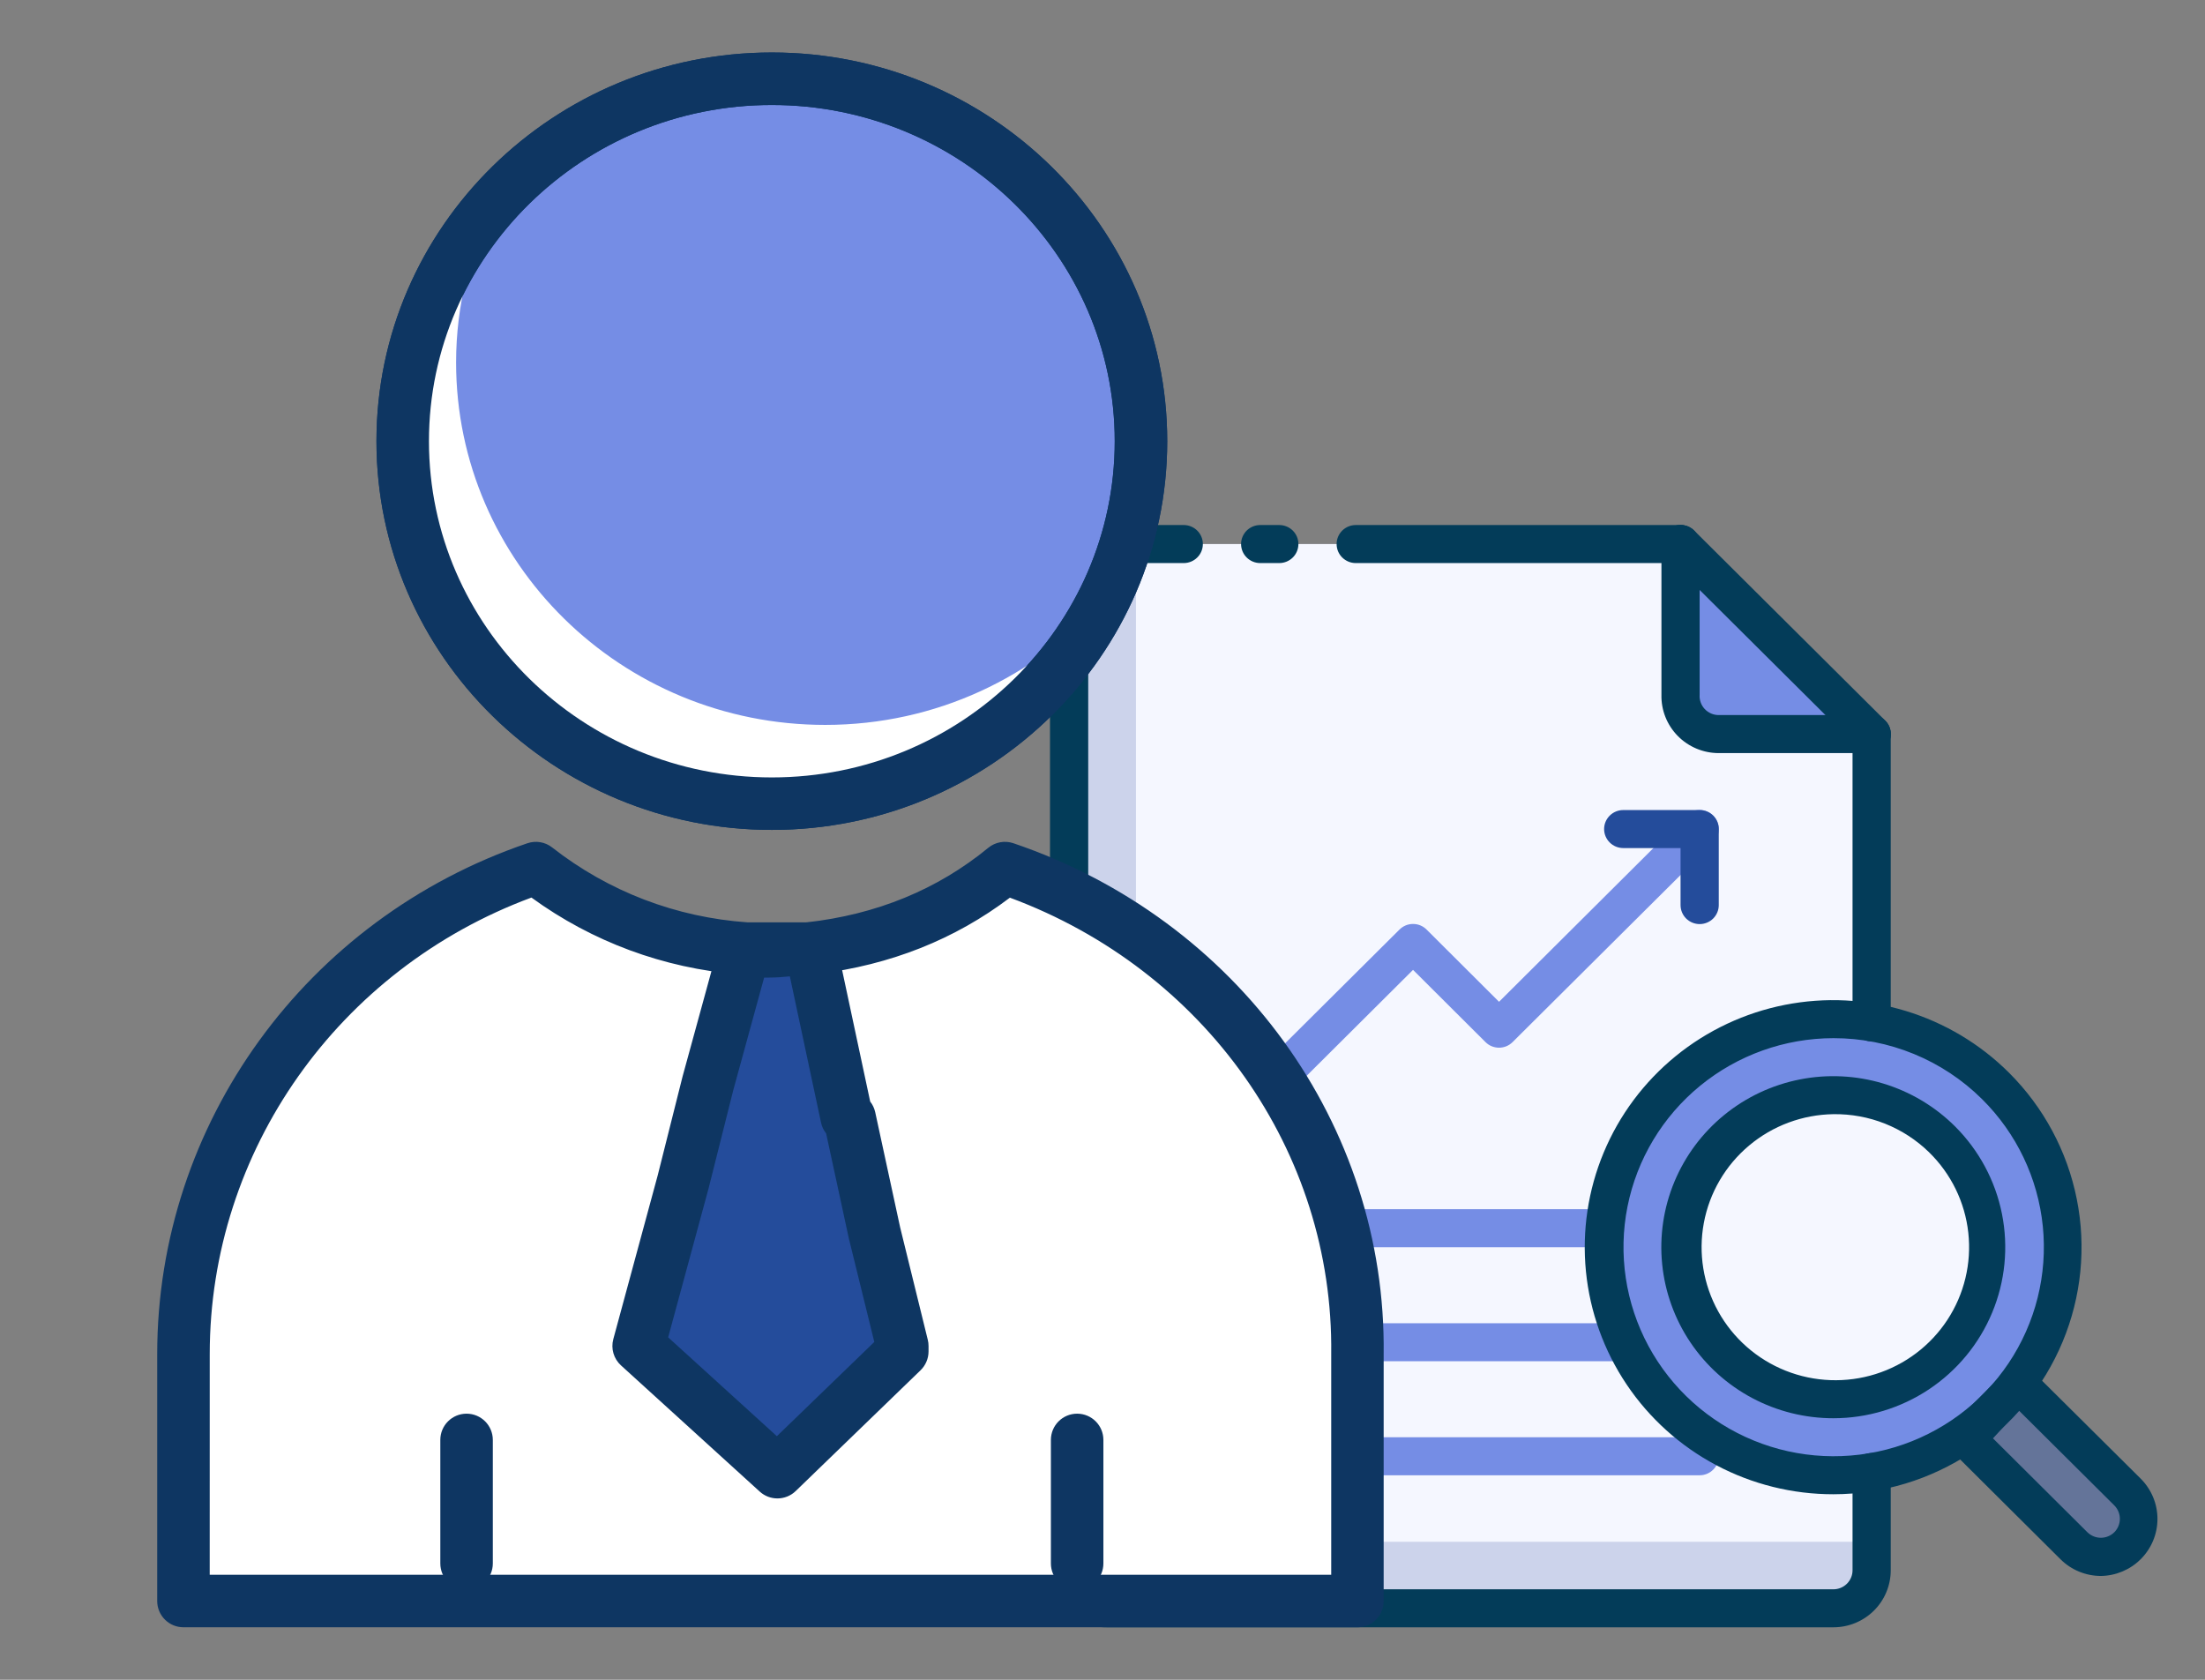
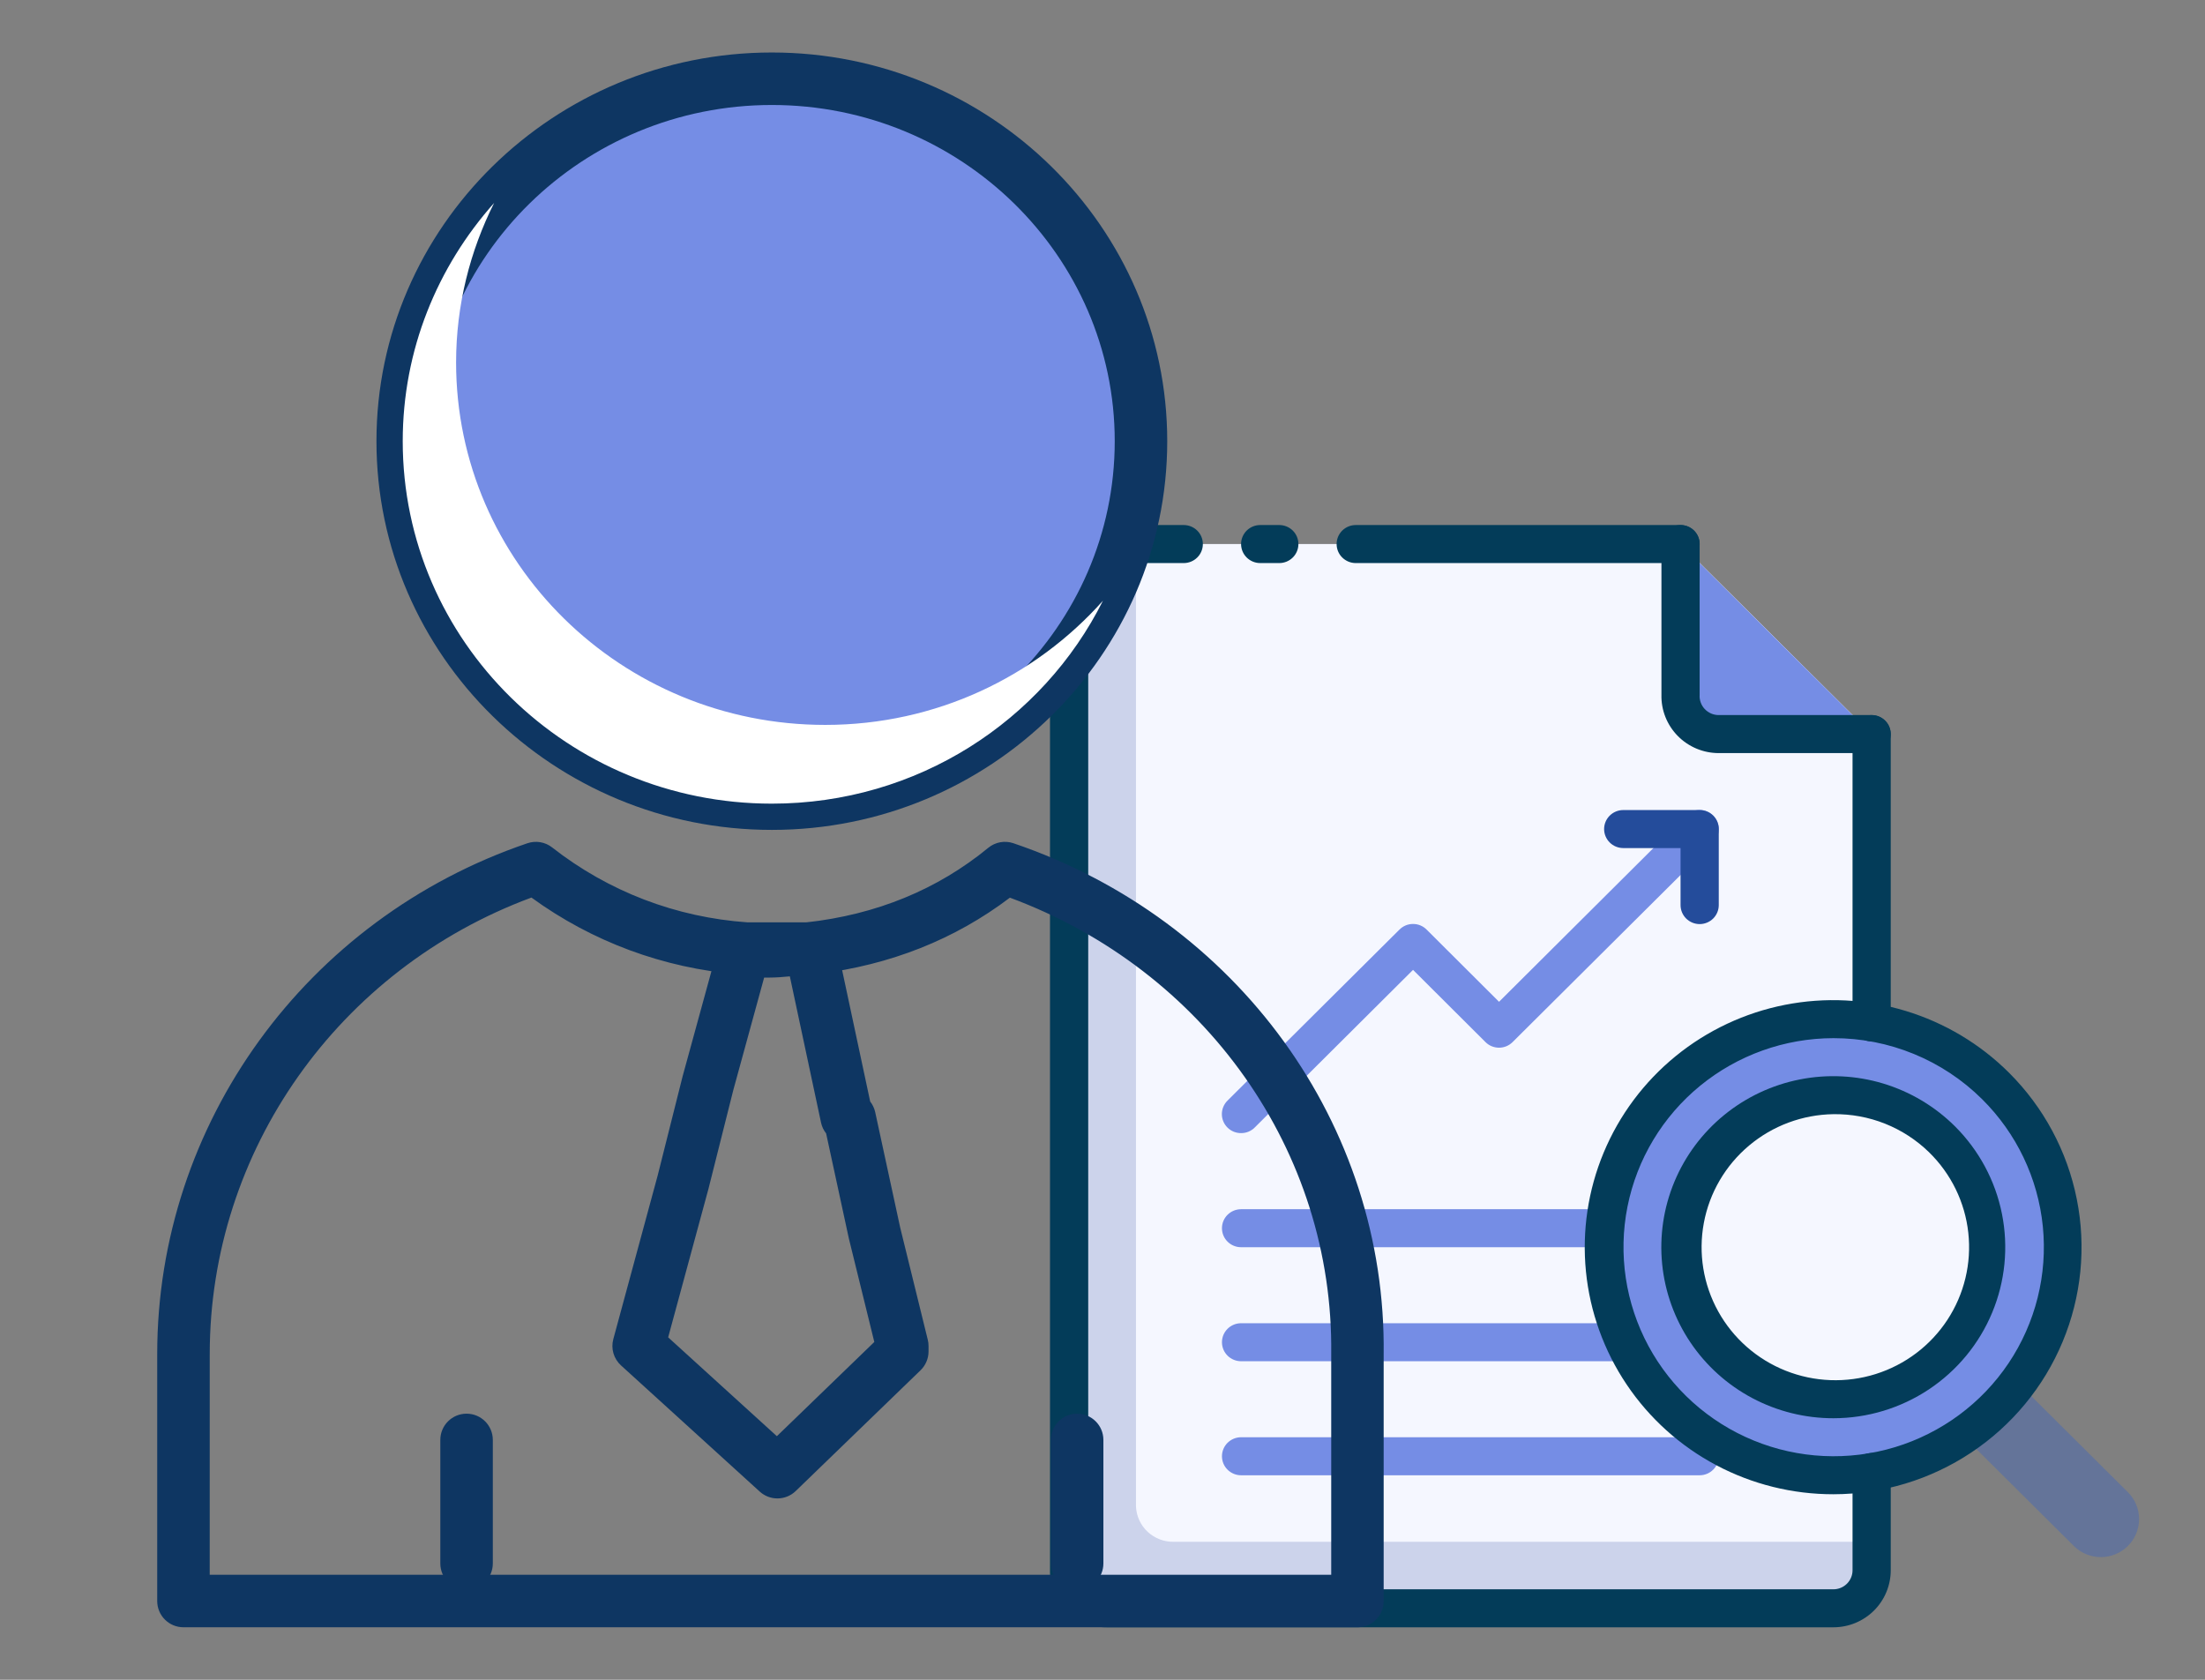
<svg xmlns="http://www.w3.org/2000/svg" width="84" height="64" viewBox="0 0 84 64" fill="none">
  <rect x="0" y="0" width="84" height="64" fill="#808080" stroke="none" />
  <path d="M71.3 27.97V59.828C71.3 60.213 71.147 60.581 70.874 60.852C70.601 61.124 70.23 61.277 69.844 61.277H42.183C41.81 61.288 41.447 61.153 41.174 60.899C40.901 60.645 40.741 60.294 40.727 59.923V22.083C40.741 21.712 40.901 21.361 41.174 21.107C41.447 20.853 41.81 20.718 42.183 20.729H64.021L71.3 27.97Z" fill="#CCD3EB" />
  <path d="M71.3 27.969V58.742H44.731C44.358 58.753 43.995 58.617 43.722 58.364C43.449 58.11 43.289 57.759 43.275 57.388V20.729H64.021L71.3 27.969Z" fill="#F5F7FF" />
  <path d="M81.062 58.901C80.927 59.036 80.766 59.143 80.589 59.215C80.413 59.288 80.223 59.326 80.032 59.326C79.841 59.326 79.651 59.288 79.474 59.215C79.298 59.143 79.137 59.036 79.002 58.901L74.882 54.803L76.942 52.754L81.062 56.852C81.197 56.987 81.305 57.146 81.378 57.322C81.451 57.498 81.489 57.686 81.489 57.877C81.489 58.067 81.451 58.255 81.378 58.431C81.305 58.607 81.197 58.767 81.062 58.901Z" fill="#647499" />
  <path d="M69.844 56.208C74.669 56.208 78.579 52.318 78.579 47.519C78.579 42.72 74.669 38.83 69.844 38.83C65.02 38.83 61.109 42.72 61.109 47.519C61.109 52.318 65.02 56.208 69.844 56.208Z" fill="#758DE5" />
  <path d="M69.845 53.312C73.061 53.312 75.668 50.718 75.668 47.519C75.668 44.32 73.061 41.727 69.845 41.727C66.629 41.727 64.022 44.32 64.022 47.519C64.022 50.718 66.629 53.312 69.845 53.312Z" fill="#F5F7FF" />
  <path d="M71.3 27.969H65.477C65.281 27.969 65.088 27.93 64.907 27.854C64.727 27.778 64.565 27.667 64.429 27.527C64.293 27.387 64.187 27.222 64.117 27.04C64.046 26.858 64.014 26.665 64.021 26.47V20.729L71.3 27.969ZM61.109 47.519H47.279C47.086 47.519 46.901 47.443 46.764 47.307C46.627 47.171 46.551 46.987 46.551 46.795C46.551 46.603 46.627 46.419 46.764 46.283C46.901 46.147 47.086 46.071 47.279 46.071H61.109C61.302 46.071 61.487 46.147 61.624 46.283C61.76 46.419 61.837 46.603 61.837 46.795C61.837 46.987 61.76 47.171 61.624 47.307C61.487 47.443 61.302 47.519 61.109 47.519ZM61.903 51.863H47.279C47.086 51.863 46.901 51.787 46.764 51.651C46.627 51.515 46.551 51.331 46.551 51.139C46.551 50.947 46.627 50.763 46.764 50.627C46.901 50.491 47.086 50.415 47.279 50.415H61.903C62.096 50.415 62.281 50.491 62.417 50.627C62.554 50.763 62.63 50.947 62.63 51.139C62.63 51.331 62.554 51.515 62.417 51.651C62.281 51.787 62.096 51.863 61.903 51.863ZM64.749 56.208H47.279C47.086 56.208 46.901 56.131 46.764 55.995C46.627 55.86 46.551 55.675 46.551 55.483C46.551 55.291 46.627 55.107 46.764 54.971C46.901 54.836 47.086 54.759 47.279 54.759H64.749C64.942 54.759 65.127 54.836 65.263 54.971C65.4 55.107 65.477 55.291 65.477 55.483C65.477 55.675 65.4 55.86 65.263 55.995C65.127 56.131 64.942 56.208 64.749 56.208Z" fill="#758DE5" />
  <path d="M71.3 39.677C71.107 39.677 70.922 39.601 70.786 39.465C70.649 39.329 70.573 39.145 70.573 38.953V27.969C70.573 27.777 70.649 27.593 70.786 27.457C70.922 27.321 71.107 27.245 71.3 27.245C71.493 27.245 71.679 27.321 71.815 27.457C71.952 27.593 72.028 27.777 72.028 27.969V38.953C72.028 39.145 71.952 39.329 71.815 39.465C71.679 39.601 71.493 39.677 71.3 39.677ZM48.735 21.453H48.007C47.814 21.453 47.629 21.376 47.492 21.24C47.356 21.105 47.279 20.921 47.279 20.728C47.279 20.536 47.356 20.352 47.492 20.216C47.629 20.081 47.814 20.004 48.007 20.004H48.735C48.928 20.004 49.113 20.081 49.25 20.216C49.386 20.352 49.463 20.536 49.463 20.728C49.463 20.921 49.386 21.105 49.25 21.24C49.113 21.376 48.928 21.453 48.735 21.453ZM64.021 21.453H51.647C51.454 21.453 51.269 21.376 51.132 21.24C50.995 21.105 50.919 20.921 50.919 20.728C50.919 20.536 50.995 20.352 51.132 20.216C51.269 20.081 51.454 20.004 51.647 20.004H64.021C64.214 20.004 64.4 20.081 64.536 20.216C64.672 20.352 64.749 20.536 64.749 20.728C64.749 20.921 64.672 21.105 64.536 21.24C64.4 21.376 64.214 21.453 64.021 21.453ZM69.845 62H42.184C41.617 62.012 41.069 61.799 40.66 61.41C40.251 61.02 40.013 60.485 40 59.922V22.082C40.013 21.519 40.251 20.984 40.66 20.594C41.069 20.205 41.617 19.993 42.184 20.004H45.095C45.288 20.004 45.474 20.081 45.61 20.216C45.747 20.352 45.823 20.536 45.823 20.728C45.823 20.921 45.747 21.105 45.61 21.24C45.474 21.376 45.288 21.453 45.095 21.453H42.184C42.006 21.451 41.834 21.514 41.7 21.63C41.566 21.746 41.479 21.907 41.456 22.082V59.922C41.479 60.097 41.566 60.258 41.7 60.374C41.834 60.49 42.006 60.553 42.184 60.552H69.845C70.038 60.552 70.223 60.475 70.359 60.34C70.496 60.204 70.573 60.02 70.573 59.828V56.084C70.573 55.892 70.649 55.708 70.786 55.572C70.922 55.437 71.107 55.36 71.3 55.36C71.493 55.36 71.679 55.437 71.815 55.572C71.952 55.708 72.028 55.892 72.028 56.084V59.828C72.028 60.404 71.798 60.956 71.389 61.364C70.979 61.771 70.424 62 69.845 62Z" fill="#033C59" />
  <path d="M71.3 28.693H65.476C65.185 28.693 64.897 28.635 64.629 28.523C64.36 28.41 64.117 28.246 63.914 28.039C63.71 27.831 63.551 27.586 63.444 27.317C63.337 27.047 63.286 26.759 63.293 26.47V20.728C63.293 20.536 63.369 20.352 63.506 20.216C63.642 20.08 63.827 20.004 64.02 20.004C64.214 20.004 64.399 20.08 64.535 20.216C64.672 20.352 64.748 20.536 64.748 20.728V26.47C64.741 26.569 64.755 26.669 64.788 26.762C64.822 26.856 64.874 26.942 64.943 27.015C65.011 27.087 65.094 27.145 65.186 27.185C65.277 27.224 65.376 27.245 65.476 27.244H71.3C71.493 27.244 71.678 27.321 71.814 27.457C71.951 27.592 72.028 27.776 72.028 27.969C72.028 28.161 71.951 28.345 71.814 28.481C71.678 28.616 71.493 28.693 71.3 28.693Z" fill="#033C59" />
-   <path d="M71.301 28.692C71.205 28.692 71.11 28.674 71.022 28.638C70.933 28.602 70.852 28.549 70.784 28.482L63.505 21.241C63.368 21.105 63.291 20.92 63.291 20.727C63.291 20.534 63.368 20.349 63.505 20.213C63.642 20.077 63.828 20 64.022 20C64.216 20 64.402 20.077 64.539 20.213L71.818 27.454C71.886 27.521 71.94 27.601 71.977 27.689C72.014 27.777 72.033 27.872 72.033 27.968C72.033 28.063 72.014 28.158 71.977 28.246C71.94 28.334 71.886 28.414 71.818 28.482C71.75 28.549 71.669 28.602 71.581 28.638C71.492 28.674 71.397 28.692 71.301 28.692ZM80.036 60.044C79.457 60.043 78.902 59.814 78.493 59.406L74.38 55.315C74.311 55.248 74.257 55.168 74.219 55.08C74.182 54.992 74.162 54.897 74.162 54.801C74.162 54.706 74.182 54.611 74.219 54.523C74.257 54.434 74.311 54.354 74.38 54.287L76.397 52.245C76.464 52.178 76.545 52.124 76.633 52.087C76.722 52.05 76.817 52.031 76.913 52.031C77.009 52.031 77.105 52.05 77.193 52.087C77.282 52.124 77.362 52.178 77.43 52.245L81.55 56.336C81.959 56.744 82.189 57.296 82.189 57.871C82.189 58.447 81.959 58.999 81.55 59.406C81.148 59.807 80.605 60.035 80.036 60.044ZM75.923 54.801L79.519 58.378C79.656 58.513 79.84 58.589 80.032 58.589C80.225 58.589 80.409 58.513 80.546 58.378C80.681 58.242 80.757 58.059 80.757 57.868C80.757 57.676 80.681 57.493 80.546 57.357L76.906 53.737L75.923 54.801Z" fill="#033C59" />
  <path d="M69.845 56.931C68.288 56.933 66.754 56.552 65.38 55.823C64.006 55.094 62.834 54.039 61.969 52.752C61.103 51.464 60.57 49.984 60.417 48.443C60.264 46.901 60.496 45.346 61.092 43.915C61.688 42.484 62.63 41.222 63.834 40.24C65.038 39.258 66.467 38.586 67.995 38.285C69.522 37.984 71.101 38.062 72.59 38.514C74.08 38.965 75.435 39.775 76.534 40.871C77.855 42.188 78.753 43.864 79.116 45.689C79.48 47.513 79.292 49.403 78.576 51.121C77.861 52.839 76.649 54.308 75.095 55.342C73.541 56.376 71.714 56.929 69.845 56.931ZM69.845 39.554C67.992 39.556 66.198 40.197 64.767 41.368C63.337 42.539 62.358 44.167 61.999 45.975C61.64 47.782 61.923 49.658 62.798 51.282C63.674 52.906 65.088 54.178 66.801 54.881C68.513 55.584 70.418 55.674 72.19 55.137C73.962 54.599 75.492 53.467 76.519 51.934C77.546 50.4 78.006 48.559 77.822 46.726C77.638 44.892 76.82 43.179 75.508 41.878C74.005 40.387 71.968 39.551 69.845 39.554Z" fill="#033C59" />
  <path d="M69.845 54.035C68.767 54.036 67.706 53.772 66.755 53.268C65.804 52.763 64.993 52.033 64.394 51.142C63.795 50.251 63.426 49.226 63.32 48.159C63.214 47.092 63.374 46.016 63.786 45.026C64.199 44.035 64.85 43.161 65.684 42.481C66.517 41.801 67.506 41.336 68.563 41.127C69.62 40.918 70.713 40.972 71.744 41.283C72.775 41.595 73.713 42.155 74.475 42.913C75.39 43.825 76.013 44.985 76.265 46.249C76.517 47.512 76.388 48.822 75.892 50.011C75.397 51.202 74.558 52.219 73.482 52.935C72.406 53.651 71.14 54.034 69.845 54.035ZM69.845 42.45C68.667 42.467 67.532 42.889 66.632 43.645C65.731 44.401 65.122 45.443 64.908 46.595C64.693 47.747 64.887 48.938 65.455 49.964C66.024 50.99 66.932 51.789 68.026 52.224C69.119 52.659 70.331 52.704 71.454 52.351C72.577 51.998 73.543 51.268 74.186 50.287C74.829 49.305 75.111 48.133 74.983 46.968C74.856 45.803 74.326 44.718 73.485 43.898C73.004 43.43 72.435 43.061 71.811 42.812C71.186 42.563 70.518 42.441 69.845 42.45Z" fill="#033C59" />
  <path d="M47.279 43.171C47.183 43.172 47.088 43.154 47 43.118C46.911 43.082 46.83 43.029 46.762 42.961C46.694 42.894 46.64 42.814 46.603 42.726C46.566 42.638 46.547 42.543 46.547 42.447C46.547 42.352 46.566 42.257 46.603 42.169C46.64 42.081 46.694 42.001 46.762 41.933L53.313 35.417C53.381 35.349 53.462 35.295 53.55 35.258C53.639 35.221 53.734 35.203 53.83 35.203C53.926 35.203 54.022 35.221 54.11 35.258C54.199 35.295 54.279 35.349 54.347 35.417L57.106 38.168L64.232 31.072C64.369 30.936 64.555 30.859 64.749 30.859C64.943 30.859 65.129 30.936 65.266 31.072C65.403 31.209 65.48 31.394 65.48 31.586C65.48 31.779 65.403 31.964 65.266 32.1L57.623 39.703C57.555 39.771 57.474 39.825 57.386 39.862C57.297 39.898 57.202 39.917 57.106 39.917C57.01 39.917 56.915 39.898 56.826 39.862C56.737 39.825 56.657 39.771 56.589 39.703L53.83 36.952L47.796 42.961C47.728 43.029 47.647 43.082 47.559 43.118C47.47 43.154 47.375 43.172 47.279 43.171Z" fill="#758DE5" />
  <path d="M64.749 35.208C64.556 35.208 64.371 35.131 64.234 34.996C64.098 34.86 64.021 34.676 64.021 34.484V32.311H61.837C61.644 32.311 61.459 32.235 61.323 32.099C61.186 31.963 61.109 31.779 61.109 31.587C61.109 31.395 61.186 31.211 61.323 31.075C61.459 30.94 61.644 30.863 61.837 30.863H64.749C64.942 30.863 65.127 30.94 65.264 31.075C65.4 31.211 65.477 31.395 65.477 31.587V34.484C65.477 34.676 65.4 34.86 65.264 34.996C65.127 35.131 64.942 35.208 64.749 35.208Z" fill="#244C9B" />
-   <path d="M38.286 33.074C36.171 34.813 33.634 35.836 30.779 36.143H30.885H28.347H28.453C25.387 35.938 22.638 34.813 20.418 33.074C12.593 35.734 6.99 42.996 6.99 51.589V61H51.714V51.589C51.819 42.996 46.109 35.734 38.286 33.074Z" fill="white" />
  <path d="M51.713 61.999H6.989C6.436 61.999 5.989 61.551 5.989 60.999V51.588C5.989 42.816 11.658 34.995 20.094 32.127C20.415 32.019 20.768 32.079 21.032 32.286C23.178 33.967 25.755 34.954 28.486 35.142H30.722C33.385 34.847 35.715 33.891 37.649 32.301C37.916 32.081 38.278 32.016 38.606 32.127C47.151 35.032 52.82 42.858 52.711 51.601V60.999C52.713 61.551 52.266 61.999 51.713 61.999ZM7.989 59.999H50.713V51.588C50.809 43.875 45.91 36.958 38.472 34.201C36.379 35.789 33.922 36.765 31.155 37.106C31.069 37.13 30.979 37.143 30.885 37.143H28.347C28.279 37.143 28.211 37.136 28.147 37.123C25.277 36.888 22.56 35.881 20.245 34.197C12.893 36.922 7.99 43.846 7.99 51.589L7.989 59.999Z" fill="#0E3662" />
  <path d="M41.034 60.567C40.481 60.567 40.034 60.119 40.034 59.567V54.861C40.034 54.309 40.481 53.861 41.034 53.861C41.587 53.861 42.034 54.309 42.034 54.861V59.567C42.034 60.119 41.587 60.567 41.034 60.567ZM17.774 60.567C17.221 60.567 16.774 60.119 16.774 59.567V54.861C16.774 54.309 17.221 53.861 17.774 53.861C18.327 53.861 18.774 54.309 18.774 54.861V59.567C18.774 60.119 18.327 60.567 17.774 60.567Z" fill="#0E3662" />
  <path d="M29.404 30.62C37.17 30.62 43.466 24.437 43.466 16.81C43.466 9.183 37.17 3 29.404 3C21.638 3 15.342 9.183 15.342 16.81C15.342 24.437 21.638 30.62 29.404 30.62Z" fill="#758DE5" />
  <path d="M29.404 31.619C21.098 31.619 14.341 24.975 14.341 16.809C14.341 8.643 21.099 2 29.404 2C37.709 2 44.466 8.644 44.466 16.81C44.466 24.976 37.709 31.619 29.404 31.619ZM29.404 4C22.201 4 16.341 9.747 16.341 16.81C16.341 23.873 22.2 29.62 29.404 29.62C36.606 29.62 42.466 23.873 42.466 16.81C42.466 9.747 36.606 4 29.404 4Z" fill="#0E3662" />
  <path d="M31.437 27.619C23.671 27.619 17.375 21.436 17.375 13.809C17.375 11.625 17.905 9.568 18.824 7.732C16.662 10.16 15.342 13.33 15.342 16.809C15.342 24.436 21.638 30.619 29.404 30.619C34.946 30.619 39.726 27.462 42.017 22.887C39.439 25.781 35.661 27.619 31.437 27.619Z" fill="white" />
-   <path d="M29.404 31.619C21.098 31.619 14.341 24.975 14.341 16.809C14.341 8.643 21.099 2 29.404 2C37.709 2 44.466 8.644 44.466 16.81C44.466 24.976 37.709 31.619 29.404 31.619ZM29.404 4C22.201 4 16.341 9.747 16.341 16.81C16.341 23.873 22.2 29.62 29.404 29.62C36.606 29.62 42.466 23.873 42.466 16.81C42.466 9.747 36.606 4 29.404 4Z" fill="#0E3662" />
-   <path d="M33.317 46.985L32.365 42.586L32.253 42.558L30.884 36.141H30.778C30.355 36.141 29.826 36.243 29.298 36.243C28.981 36.243 28.664 36.243 28.452 36.243H28.346L26.972 41.255L26.02 45.04L24.963 48.927L24.329 51.28L29.615 56.088L34.373 51.485V51.28L33.317 46.985Z" fill="#244C9B" />
  <path d="M29.616 57.09C29.375 57.09 29.135 57.004 28.943 56.83L23.657 52.022C23.38 51.77 23.266 51.384 23.364 51.022L25.056 44.78L26.003 41.013L27.382 35.981C27.501 35.546 27.897 35.245 28.347 35.245H29.298C29.543 35.245 29.787 35.218 30.019 35.195C30.29 35.167 30.548 35.143 30.779 35.143H30.884C31.356 35.143 31.764 35.473 31.862 35.935L33.15 41.969C33.243 42.087 33.309 42.225 33.342 42.377L34.291 46.762L35.344 51.045C35.364 51.123 35.373 51.203 35.373 51.284V51.489C35.373 51.76 35.263 52.019 35.068 52.208L30.31 56.811C30.118 56.996 29.867 57.09 29.616 57.09ZM25.454 50.953L29.595 54.719L33.307 51.129L32.347 47.225C32.344 47.216 32.342 47.207 32.34 47.198L31.471 43.182C31.376 43.063 31.309 42.923 31.277 42.769L30.089 37.199C29.833 37.224 29.567 37.246 29.3 37.246H29.11L27.938 41.522L26.991 45.287L25.454 50.953Z" fill="#0E3662" />
</svg>